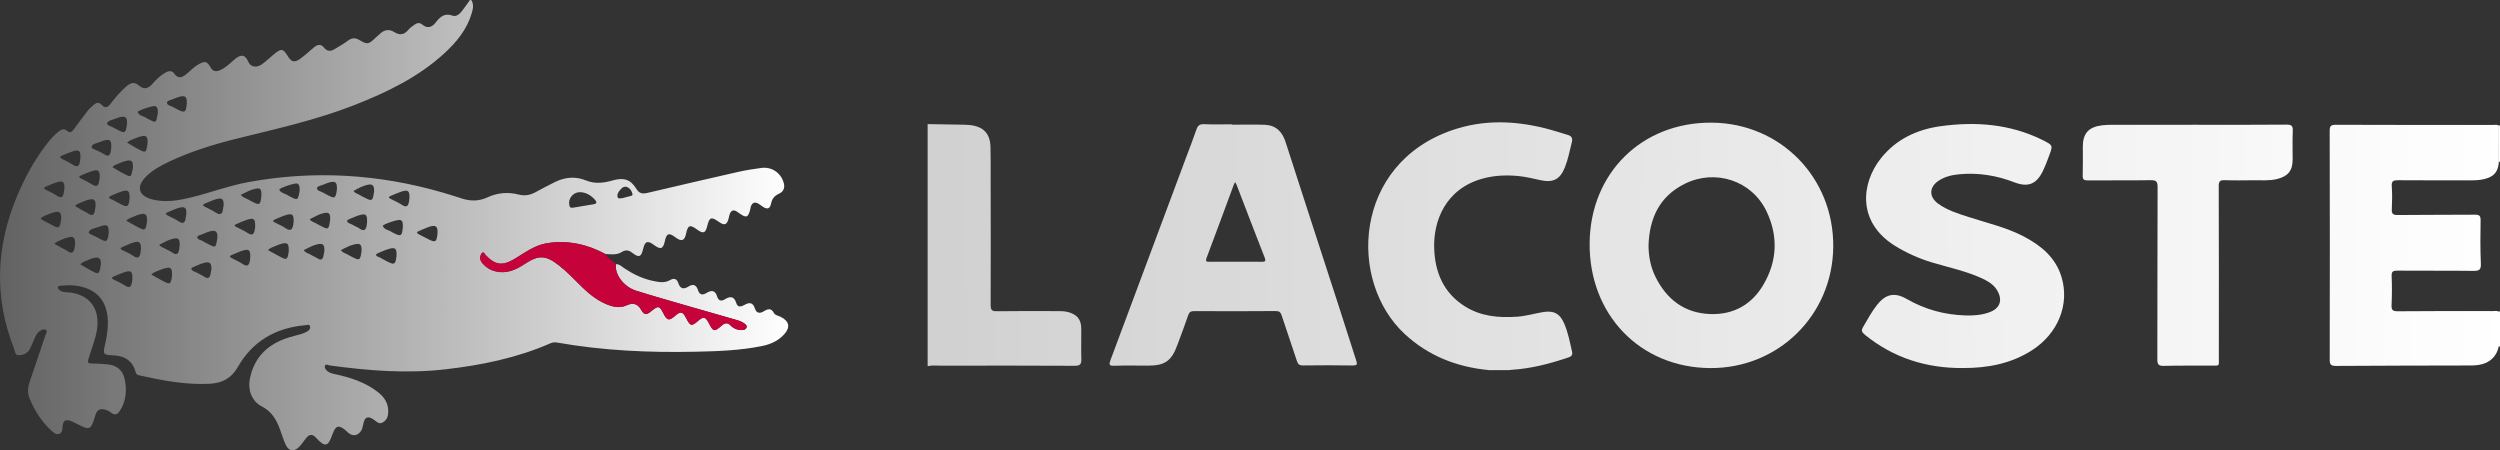
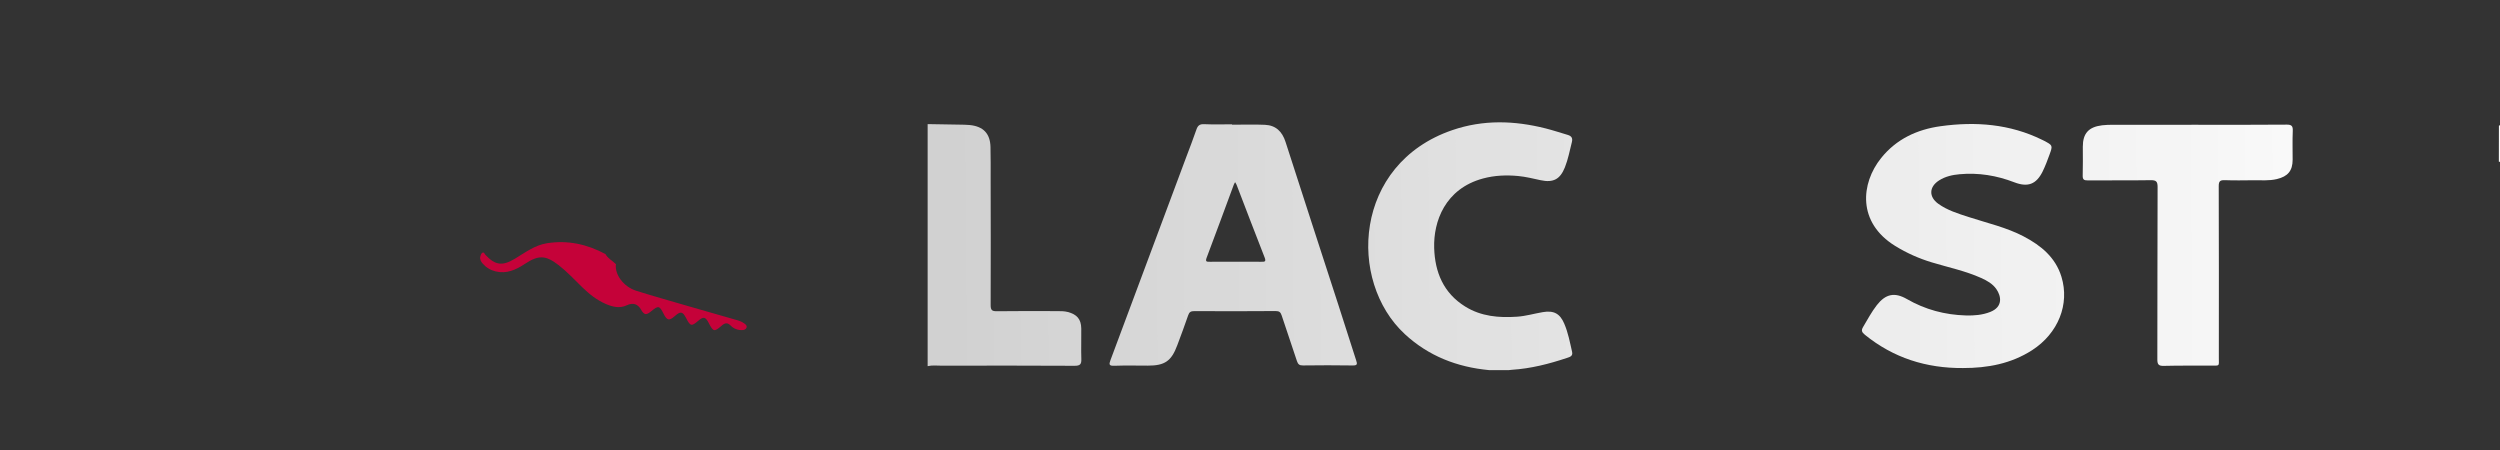
<svg xmlns="http://www.w3.org/2000/svg" width="161" height="29" viewBox="0 0 161 29" fill="none">
  <rect x="0" y="0" width="161" height="29" fill="#333333" stroke="none" />
-   <path d="M39.666 17.01C39.9 17.01 40.052 17.176 40.224 17.289C40.771 17.649 41.35 17.936 41.996 18.077C42.386 18.162 42.779 18.256 43.16 18.034C43.415 17.887 43.596 17.963 43.684 18.232C43.808 18.61 44.032 18.646 44.348 18.448C44.651 18.259 44.848 18.359 44.949 18.68C45.045 18.985 45.234 19.03 45.493 18.87C45.821 18.667 46.062 18.692 46.185 19.098C46.264 19.36 46.439 19.423 46.672 19.28C47.023 19.064 47.28 19.067 47.417 19.52C47.504 19.808 47.72 19.763 47.927 19.644C48.252 19.455 48.491 19.462 48.619 19.876C48.713 20.177 48.938 20.203 49.187 20.048C49.445 19.889 49.66 19.822 49.842 20.158C49.924 20.311 50.132 20.33 50.284 20.408C50.834 20.69 50.912 21.079 50.495 21.537C50.117 21.954 49.619 22.174 49.076 22.284C47.66 22.573 46.219 22.62 44.782 22.651C41.793 22.716 38.814 22.581 35.864 22.058C35.718 22.032 35.586 22.049 35.441 22.112C33.291 23.051 31.021 23.515 28.696 23.783C26.185 24.072 23.695 23.872 21.207 23.53C21.117 23.517 20.989 23.41 20.928 23.553C20.877 23.672 20.964 23.783 21.048 23.867C21.193 24.014 21.391 24.056 21.587 24.098C22.583 24.313 23.537 24.621 24.35 25.26C24.785 25.601 25.031 26.02 25.001 26.58C24.987 26.848 24.894 27.062 24.652 27.202C24.403 27.346 24.261 27.156 24.091 27.038C23.685 26.756 23.48 26.844 23.387 27.34C23.358 27.496 23.329 27.649 23.231 27.78C23.018 28.068 22.719 28.108 22.442 27.882C22.37 27.824 22.307 27.755 22.236 27.697C21.817 27.351 21.615 27.408 21.429 27.922C21.424 27.934 21.418 27.945 21.414 27.958C21.127 28.784 20.938 28.827 20.34 28.178C20.121 27.942 19.931 27.963 19.741 28.182C19.569 28.381 19.436 28.616 19.248 28.797C18.926 29.107 18.61 29.062 18.412 28.664C18.25 28.337 18.153 27.979 18.025 27.636C17.797 27.02 17.489 26.493 16.851 26.167C16.219 25.844 15.949 25.109 16.087 24.409C16.36 23.022 17.224 22.168 18.562 21.744C18.853 21.651 19.153 21.589 19.444 21.498C19.581 21.455 19.715 21.391 19.834 21.312C19.935 21.245 20.005 21.128 19.964 21.006C19.916 20.866 19.779 20.933 19.685 20.941C17.757 21.101 16.258 21.979 15.311 23.64C14.89 24.379 14.294 24.673 13.505 24.714C11.959 24.795 10.456 24.503 8.96 24.169C8.849 24.144 8.775 24.106 8.741 23.98C8.542 23.251 8.057 22.918 7.286 22.884C6.627 22.855 6.62 22.812 6.771 22.158C6.863 21.759 6.927 21.359 6.943 20.952C7.009 19.343 6.16 18.434 4.525 18.369C4.327 18.361 4.126 18.384 3.928 18.404C3.858 18.411 3.753 18.384 3.732 18.487C3.715 18.57 3.778 18.637 3.838 18.687C3.954 18.786 4.096 18.807 4.247 18.814C5.711 18.879 6.479 19.832 6.239 21.262C6.133 21.9 5.881 22.495 5.698 23.109C5.632 23.33 5.648 23.408 5.901 23.407C6.234 23.407 6.567 23.438 6.899 23.463C7.514 23.51 7.914 23.841 8.034 24.44C8.174 25.141 8.125 25.823 7.726 26.448C7.573 26.686 7.4 26.779 7.142 26.566C7.034 26.477 6.89 26.415 6.752 26.377C6.449 26.295 6.251 26.391 6.151 26.714C5.833 27.745 5.825 27.742 4.825 27.233C4.731 27.185 4.637 27.133 4.536 27.102C4.203 27.001 4.071 27.091 4.032 27.441C4.012 27.623 4.033 27.838 3.84 27.927C3.625 28.027 3.454 27.863 3.312 27.734C2.679 27.153 2.225 26.445 1.904 25.66C1.763 25.314 1.783 24.948 1.91 24.583C2.26 23.58 2.593 22.573 2.931 21.566C2.966 21.461 3.078 21.334 2.954 21.247C2.839 21.166 2.698 21.236 2.583 21.306C2.429 21.4 2.339 21.545 2.269 21.703C2.157 21.954 2.05 22.209 1.93 22.457C1.787 22.751 1.508 22.869 1.209 22.874C0.951 22.879 0.962 22.599 0.897 22.433C-0.397 19.14 -0.258 15.871 1.098 12.632C1.591 11.453 2.198 10.334 2.981 9.314C3.215 9.01 3.462 8.718 3.766 8.479C3.944 8.34 4.119 8.245 4.332 8.436C4.515 8.601 4.64 8.479 4.753 8.326C5.042 7.934 5.329 7.54 5.631 7.156C5.752 7.002 5.901 6.866 6.051 6.738C6.208 6.603 6.38 6.566 6.54 6.744C6.777 7.01 6.944 6.915 7.13 6.668C7.432 6.268 7.762 5.89 8.144 5.557C8.405 5.329 8.653 5.252 8.95 5.51C9.261 5.779 9.547 5.714 9.81 5.408C10.06 5.119 10.334 4.847 10.678 4.663C10.888 4.551 11.085 4.536 11.238 4.758C11.453 5.067 11.701 5.009 11.952 4.811C12.233 4.591 12.469 4.319 12.787 4.142C13.204 3.91 13.327 3.936 13.569 4.353C13.722 4.617 13.93 4.629 14.179 4.515C14.524 4.359 14.792 4.101 15.07 3.856C15.454 3.516 15.758 3.441 15.991 3.978C16.144 4.331 16.527 4.382 16.872 4.137C17.151 3.938 17.395 3.692 17.663 3.475C18.119 3.105 18.231 3.127 18.535 3.619C18.762 3.989 18.962 4.049 19.316 3.797C19.628 3.575 19.908 3.31 20.202 3.064C20.434 2.87 20.655 2.795 20.881 3.082C21.057 3.305 21.289 3.316 21.522 3.178C21.83 2.996 22.14 2.816 22.427 2.604C22.679 2.418 22.893 2.429 23.155 2.583C23.66 2.879 23.728 2.859 24.155 2.459C24.261 2.36 24.372 2.265 24.48 2.168C24.757 1.915 25.059 1.856 25.387 2.064C25.735 2.283 26.025 2.25 26.293 1.924C26.407 1.785 26.569 1.679 26.72 1.573C26.875 1.464 27.046 1.452 27.198 1.583C27.539 1.877 27.84 1.733 28.056 1.453C28.345 1.079 28.62 0.82 29.151 1.009C29.391 1.093 29.606 0.897 29.757 0.702C29.934 0.474 30.097 0.235 30.266 0H30.346C30.534 0.283 30.461 0.579 30.374 0.868C30.063 1.91 29.394 2.721 28.606 3.442C26.93 4.976 24.915 5.946 22.814 6.77C20.396 7.718 17.867 8.28 15.352 8.902C13.83 9.278 12.329 9.731 10.908 10.402C10.355 10.663 9.816 10.954 9.384 11.395C8.764 12.027 8.921 12.61 9.788 12.838C10.639 13.061 11.483 12.915 12.314 12.712C13.539 12.413 14.721 11.961 15.967 11.732C20.198 10.951 24.37 11.204 28.492 12.395C28.912 12.516 29.329 12.65 29.746 12.784C30.301 12.964 30.848 12.961 31.38 12.714C32.034 12.41 32.715 12.352 33.406 12.529C33.798 12.63 34.138 12.565 34.477 12.383C34.898 12.158 35.317 11.928 35.745 11.72C36.395 11.406 37.053 11.339 37.749 11.624C38.297 11.849 38.87 11.789 39.434 11.625C40.151 11.417 40.604 11.541 40.975 12.152C41.18 12.491 41.399 12.492 41.718 12.417C43.658 11.962 45.599 11.509 47.543 11.069C48.035 10.958 48.536 10.882 49.037 10.815C49.726 10.724 50.329 11.162 50.485 11.832C50.556 12.139 50.423 12.361 50.161 12.479C49.863 12.613 49.717 12.811 49.653 13.123C49.586 13.448 49.416 13.498 49.135 13.321C49.035 13.257 48.947 13.175 48.843 13.116C48.603 12.979 48.438 13.055 48.351 13.308C48.335 13.357 48.334 13.411 48.321 13.462C48.184 14.016 48.07 14.06 47.612 13.735C47.558 13.696 47.504 13.657 47.448 13.622C47.217 13.478 47.072 13.568 46.991 13.797C46.961 13.883 46.947 13.975 46.924 14.064C46.812 14.492 46.655 14.545 46.283 14.28C45.806 13.94 45.683 13.986 45.546 14.559C45.435 15.019 45.286 15.07 44.891 14.782C44.43 14.445 44.3 14.493 44.185 15.044C44.088 15.511 43.891 15.58 43.501 15.286C43.077 14.965 42.925 15.02 42.814 15.534C42.705 16.038 42.54 16.095 42.114 15.775C41.703 15.468 41.531 15.534 41.414 16.041C41.298 16.549 41.142 16.615 40.725 16.286C40.494 16.103 40.296 16.07 40.044 16.229C39.72 16.433 39.352 16.379 38.993 16.36C37.813 15.726 36.566 15.448 35.223 15.662C34.431 15.788 33.817 16.265 33.16 16.659C32.349 17.144 31.894 17.082 31.26 16.41C31.204 16.351 31.173 16.21 31.061 16.275C30.994 16.315 30.956 16.423 30.934 16.508C30.887 16.69 30.971 16.844 31.088 16.975C31.313 17.229 31.595 17.4 31.928 17.478C32.637 17.645 33.233 17.367 33.798 16.994C34.686 16.407 35.142 16.423 35.988 17.082C36.533 17.507 37 18.012 37.493 18.492C37.951 18.937 38.446 19.334 39.043 19.585C39.468 19.764 39.905 19.87 40.355 19.661C40.762 19.473 41.071 19.564 41.281 19.933C41.483 20.287 41.612 20.31 41.93 20.047C42.398 19.66 42.471 19.675 42.737 20.207C42.953 20.64 43.098 20.67 43.45 20.359C43.829 20.024 43.962 20.047 44.191 20.491C44.461 21.011 44.536 21.027 44.967 20.655C45.293 20.372 45.436 20.399 45.632 20.777C45.941 21.373 45.989 21.388 46.478 20.966C46.684 20.789 46.845 20.751 47.056 20.965C47.256 21.168 47.52 21.267 47.816 21.254C47.928 21.248 48.031 21.207 48.074 21.099C48.122 20.977 48.031 20.901 47.946 20.838C47.807 20.734 47.65 20.666 47.481 20.618C46.485 20.335 45.488 20.051 44.493 19.761C43.32 19.42 42.142 19.088 40.976 18.724C40.157 18.468 39.572 17.667 39.666 17.007V17.01ZM36.648 13.058C36.675 13.198 36.623 13.42 36.906 13.375C37.35 13.305 37.792 13.223 38.236 13.152C38.438 13.119 38.444 13.017 38.334 12.887C38.086 12.595 37.775 12.4 37.385 12.376C36.994 12.353 36.652 12.678 36.648 13.058ZM23.286 16.142C23.3 15.742 23.189 15.647 22.823 15.738C22.709 15.767 22.594 15.8 22.486 15.847C22.306 15.926 22.133 16.019 21.957 16.105C22.059 16.296 22.281 16.309 22.438 16.419C22.512 16.471 22.6 16.505 22.681 16.549C23.149 16.795 23.2 16.768 23.274 16.239C23.28 16.201 23.284 16.162 23.286 16.142ZM10.169 7.244C10.143 7.096 10.191 6.918 10.004 6.838C9.86 6.778 8.837 7.128 8.87 7.221C8.959 7.474 9.268 7.467 9.456 7.617C9.496 7.649 9.548 7.667 9.596 7.692C10.038 7.923 10.052 7.916 10.136 7.438C10.148 7.374 10.159 7.309 10.171 7.244H10.169ZM19.298 12.256C19.292 12.089 19.314 11.92 19.15 11.825C19.02 11.75 17.947 12.127 17.985 12.216C18.08 12.436 18.357 12.454 18.541 12.583C18.605 12.628 18.682 12.656 18.751 12.693C19.145 12.899 19.184 12.88 19.27 12.438C19.283 12.374 19.29 12.309 19.298 12.256ZM13.612 17.369C13.638 16.935 13.511 16.828 13.122 16.932C12.982 16.97 12.845 17.025 12.713 17.084C12.57 17.148 12.311 17.243 12.318 17.295C12.343 17.471 12.566 17.488 12.707 17.574C12.842 17.658 12.996 17.713 13.125 17.803C13.404 17.996 13.526 17.897 13.565 17.6C13.577 17.51 13.602 17.422 13.612 17.369ZM6.493 17.048C6.515 16.629 6.387 16.525 6.002 16.622C5.926 16.641 5.848 16.663 5.779 16.699C5.575 16.804 5.328 16.832 5.176 17.028C5.354 17.132 5.532 17.236 5.712 17.339C5.78 17.378 5.849 17.415 5.919 17.452C6.349 17.68 6.385 17.662 6.472 17.173C6.481 17.122 6.49 17.07 6.493 17.048ZM8.181 7.97C8.197 7.544 8.077 7.451 7.686 7.555C7.61 7.575 7.533 7.597 7.462 7.631C7.258 7.728 6.936 7.744 6.894 7.951C6.869 8.074 7.22 8.155 7.396 8.265C7.462 8.307 7.536 8.338 7.606 8.375C8.034 8.602 8.084 8.577 8.166 8.093C8.175 8.042 8.178 7.99 8.181 7.97ZM8.562 10.784C8.58 10.355 8.461 10.265 8.068 10.377C7.966 10.406 7.862 10.43 7.77 10.477C7.591 10.569 7.372 10.591 7.24 10.766C7.408 10.866 7.575 10.967 7.745 11.065C7.836 11.117 7.931 11.163 8.024 11.212C8.421 11.42 8.445 11.409 8.527 10.985C8.541 10.909 8.554 10.831 8.562 10.784ZM12 13.775C12.021 13.377 11.899 13.273 11.502 13.39C11.274 13.457 11.058 13.561 10.838 13.651C10.681 13.715 10.6 13.781 10.818 13.886C11.056 14.001 11.297 14.118 11.518 14.261C11.809 14.451 11.916 14.332 11.956 14.048C11.969 13.957 11.986 13.867 12.001 13.776L12 13.775ZM20.889 16.186C20.912 15.739 20.792 15.641 20.401 15.744C20.298 15.771 20.195 15.801 20.099 15.845C19.918 15.926 19.743 16.017 19.566 16.105C19.666 16.3 19.889 16.314 20.049 16.422C20.169 16.503 20.314 16.548 20.433 16.629C20.678 16.796 20.792 16.711 20.835 16.451C20.852 16.348 20.877 16.245 20.889 16.186ZM21.7 12.135C21.699 11.741 21.596 11.655 21.239 11.739C21.112 11.769 20.988 11.82 20.869 11.873C20.704 11.947 20.415 11.986 20.413 12.122C20.409 12.296 20.696 12.327 20.852 12.428C20.94 12.485 21.037 12.529 21.13 12.578C21.551 12.799 21.607 12.771 21.685 12.294C21.695 12.231 21.698 12.165 21.7 12.135ZM3.942 14.103C3.962 13.623 3.798 13.541 3.26 13.745C3.033 13.831 2.793 13.898 2.608 14.068C2.769 14.231 2.994 14.289 3.183 14.406C3.25 14.448 3.322 14.479 3.393 14.516C3.789 14.723 3.828 14.705 3.917 14.263C3.93 14.199 3.937 14.135 3.942 14.103ZM18.91 14.277C18.922 13.801 18.822 13.721 18.39 13.857C18.164 13.927 17.95 14.032 17.729 14.12C17.524 14.202 17.567 14.265 17.735 14.345C17.961 14.453 18.191 14.561 18.397 14.701C18.718 14.916 18.836 14.773 18.887 14.468C18.9 14.391 18.906 14.313 18.91 14.277ZM25.539 16.399C25.547 15.995 25.435 15.911 25.028 16.034C24.852 16.087 24.68 16.157 24.51 16.231C24.403 16.279 24.225 16.339 24.22 16.405C24.211 16.516 24.386 16.535 24.482 16.594C24.628 16.684 24.784 16.756 24.936 16.837C25.395 17.078 25.467 17.038 25.531 16.516C25.536 16.478 25.538 16.438 25.539 16.399ZM6.999 14.979C7.011 14.47 6.895 14.409 6.329 14.621C6.103 14.706 5.776 14.743 5.713 14.952C5.679 15.066 6.061 15.167 6.25 15.283C6.328 15.331 6.411 15.372 6.494 15.415C6.839 15.594 6.905 15.563 6.979 15.18C6.993 15.104 6.995 15.023 6.999 14.979ZM14.001 15.304C14.019 14.915 13.891 14.802 13.536 14.893C13.372 14.936 13.21 15 13.057 15.074C12.931 15.135 12.707 15.155 12.704 15.282C12.701 15.434 12.933 15.445 13.056 15.527C13.165 15.599 13.287 15.652 13.403 15.714C13.883 15.968 13.894 15.963 13.978 15.438C13.986 15.387 13.996 15.336 14.002 15.305L14.001 15.304ZM28.179 14.964C28.187 14.59 28.061 14.48 27.701 14.587C27.461 14.658 27.238 14.777 27.004 14.867C26.82 14.938 26.799 15.004 26.989 15.097C27.179 15.189 27.365 15.29 27.551 15.387C28.041 15.645 28.12 15.601 28.174 15.041C28.177 15.016 28.177 14.99 28.179 14.964ZM18.595 16.127C18.603 15.671 18.503 15.594 18.101 15.707C18.012 15.732 17.923 15.761 17.839 15.801C17.643 15.895 17.414 15.932 17.261 16.108C17.435 16.204 17.608 16.3 17.781 16.395C17.886 16.452 17.991 16.507 18.097 16.562C18.445 16.743 18.502 16.715 18.575 16.325C18.59 16.248 18.59 16.169 18.595 16.127ZM16.433 14.597C16.449 14.095 16.347 14.011 15.924 14.147C15.685 14.224 15.456 14.33 15.225 14.427C15.103 14.479 15.054 14.537 15.215 14.616C15.465 14.739 15.72 14.855 15.951 15.006C16.231 15.189 16.353 15.097 16.403 14.809C16.419 14.72 16.428 14.628 16.433 14.597ZM9.469 14.201C9.469 13.799 9.362 13.714 9.01 13.802C8.921 13.825 8.829 13.85 8.748 13.892C8.541 13.997 8.296 14.031 8.133 14.216C8.317 14.319 8.5 14.423 8.685 14.525C8.765 14.57 8.848 14.612 8.93 14.654C9.32 14.858 9.368 14.835 9.45 14.398C9.464 14.32 9.467 14.242 9.471 14.201L9.469 14.201ZM11.079 17.698C11.089 17.25 10.991 17.173 10.587 17.287C10.511 17.309 10.433 17.33 10.362 17.364C10.152 17.463 9.912 17.506 9.744 17.682C9.928 17.785 10.112 17.89 10.297 17.992C10.39 18.043 10.484 18.091 10.578 18.14C10.927 18.322 10.985 18.294 11.059 17.904C11.074 17.827 11.075 17.748 11.08 17.697L11.079 17.698ZM14.4 13.24C14.423 12.818 14.303 12.713 13.917 12.828C13.679 12.899 13.452 13.005 13.22 13.098C13.012 13.18 13.065 13.249 13.227 13.33C13.45 13.441 13.677 13.549 13.884 13.685C14.203 13.895 14.327 13.771 14.363 13.449C14.372 13.372 14.39 13.294 14.4 13.24ZM8.349 12.68C8.343 12.295 8.235 12.211 7.876 12.316C7.674 12.376 7.479 12.463 7.286 12.546C7.19 12.588 7.036 12.644 7.03 12.706C7.02 12.802 7.175 12.821 7.262 12.871C7.422 12.963 7.586 13.047 7.75 13.133C8.206 13.374 8.283 13.331 8.342 12.811C8.348 12.759 8.348 12.706 8.349 12.68ZM6.426 11.439C6.432 10.984 6.328 10.896 5.952 11.009C5.714 11.081 5.485 11.185 5.254 11.28C5.106 11.34 5.017 11.404 5.236 11.507C5.473 11.62 5.709 11.74 5.932 11.879C6.198 12.044 6.339 11.989 6.379 11.681C6.393 11.579 6.419 11.476 6.426 11.439ZM25.945 14.549C25.93 14.416 25.973 14.241 25.778 14.168C25.632 14.113 24.619 14.46 24.65 14.549C24.741 14.807 25.057 14.806 25.252 14.956C25.271 14.972 25.299 14.979 25.322 14.991C25.819 15.252 25.894 15.212 25.94 14.643C25.942 14.617 25.942 14.592 25.945 14.549ZM23.639 14.297C23.651 13.805 23.561 13.735 23.122 13.863C22.996 13.9 22.873 13.951 22.752 14.006C22.61 14.071 22.358 14.142 22.355 14.218C22.35 14.38 22.583 14.396 22.712 14.479C22.856 14.572 23.026 14.627 23.165 14.725C23.449 14.925 23.562 14.797 23.613 14.522C23.629 14.432 23.634 14.341 23.639 14.297ZM16.117 16.582C16.13 16.088 16.04 16.011 15.614 16.144C15.377 16.218 15.152 16.33 14.922 16.424C14.767 16.486 14.782 16.548 14.916 16.619C15.16 16.746 15.415 16.859 15.644 17.009C15.932 17.198 16.04 17.075 16.09 16.804C16.107 16.715 16.113 16.623 16.117 16.582ZM21.264 14.122C21.278 13.718 21.166 13.632 20.767 13.747C20.666 13.776 20.564 13.809 20.47 13.853C20.293 13.935 20.12 14.027 19.945 14.116C20.053 14.294 20.262 14.318 20.421 14.419C20.52 14.482 20.628 14.531 20.733 14.586C21.116 14.786 21.162 14.765 21.232 14.355C21.245 14.278 21.252 14.2 21.263 14.123L21.264 14.122ZM6.155 13.278C6.175 12.859 6.056 12.763 5.666 12.872C5.577 12.896 5.489 12.926 5.406 12.964C5.208 13.057 4.981 13.094 4.829 13.271C5.01 13.375 5.191 13.481 5.373 13.583C5.464 13.634 5.568 13.669 5.652 13.731C5.98 13.976 6.083 13.801 6.122 13.494C6.131 13.417 6.146 13.34 6.155 13.278ZM24.091 12.317C24.108 11.915 23.973 11.811 23.587 11.921C23.461 11.957 23.335 12.002 23.216 12.057C23.063 12.129 22.917 12.216 22.768 12.296C22.868 12.459 23.061 12.483 23.206 12.581C23.292 12.639 23.392 12.679 23.485 12.728C23.95 12.974 24 12.949 24.078 12.42C24.084 12.381 24.088 12.342 24.091 12.317ZM4.15 12.113C4.151 11.71 4.058 11.627 3.697 11.728C3.456 11.796 3.227 11.904 2.994 11.998C2.838 12.061 2.756 12.128 2.973 12.234C3.211 12.35 3.453 12.463 3.673 12.607C3.968 12.8 4.07 12.67 4.112 12.392C4.127 12.288 4.14 12.185 4.15 12.113ZM5.178 10.157C5.196 9.704 5.09 9.619 4.669 9.752C4.445 9.823 4.229 9.923 4.011 10.012C3.821 10.09 3.839 10.159 4.014 10.244C4.249 10.359 4.487 10.475 4.707 10.616C4.993 10.799 5.105 10.682 5.149 10.405C5.163 10.315 5.17 10.225 5.178 10.157ZM4.836 15.73C4.848 15.267 4.737 15.186 4.31 15.311C4.234 15.333 4.157 15.354 4.086 15.39C3.89 15.49 3.658 15.527 3.506 15.704C3.689 15.806 3.873 15.908 4.057 16.008C4.15 16.059 4.252 16.097 4.334 16.159C4.66 16.405 4.761 16.215 4.813 15.927C4.828 15.851 4.831 15.772 4.836 15.73ZM11.571 15.795C11.582 15.359 11.478 15.279 11.076 15.395C10.963 15.428 10.848 15.466 10.741 15.515C10.575 15.594 10.415 15.683 10.253 15.768C10.359 15.924 10.547 15.956 10.694 16.048C10.818 16.123 10.963 16.167 11.078 16.253C11.375 16.473 11.494 16.34 11.543 16.044C11.558 15.954 11.564 15.862 11.571 15.795ZM9.076 16.077C9.092 15.588 8.983 15.495 8.569 15.625C8.344 15.696 8.133 15.808 7.911 15.893C7.718 15.967 7.718 16.03 7.902 16.119C8.139 16.234 8.385 16.34 8.6 16.489C8.886 16.687 8.993 16.568 9.046 16.295C9.064 16.206 9.071 16.115 9.076 16.077ZM8.526 17.933C8.539 17.477 8.432 17.393 8.005 17.532C7.78 17.605 7.566 17.71 7.345 17.798C7.123 17.887 7.214 17.95 7.357 18.022C7.593 18.141 7.838 18.248 8.056 18.393C8.354 18.592 8.448 18.442 8.499 18.181C8.517 18.092 8.519 18 8.526 17.933ZM26.367 12.742C26.382 12.284 26.279 12.202 25.852 12.339C25.615 12.416 25.385 12.521 25.155 12.618C25.009 12.68 25.02 12.741 25.157 12.809C25.405 12.933 25.661 13.046 25.891 13.197C26.18 13.386 26.289 13.266 26.338 12.991C26.355 12.902 26.359 12.81 26.367 12.742ZM16.834 12.557C16.841 12.134 16.752 12.066 16.337 12.186C16.236 12.215 16.133 12.245 16.037 12.288C15.857 12.369 15.681 12.461 15.504 12.547C15.621 12.717 15.826 12.751 15.989 12.851C16.089 12.913 16.198 12.964 16.304 13.019C16.689 13.22 16.754 13.187 16.82 12.753C16.83 12.688 16.831 12.622 16.834 12.557ZM9.508 9.173C9.508 8.773 9.41 8.695 9.056 8.788C8.968 8.81 8.878 8.837 8.795 8.874C8.588 8.968 8.352 9.01 8.19 9.188C8.369 9.295 8.547 9.404 8.727 9.509C8.817 9.562 8.913 9.606 9.006 9.655C9.358 9.838 9.408 9.813 9.476 9.413C9.492 9.323 9.5 9.232 9.508 9.173ZM7.165 9.513C7.182 9.017 7.089 8.943 6.659 9.061C6.595 9.078 6.531 9.099 6.472 9.129C6.268 9.23 5.938 9.239 5.9 9.455C5.877 9.584 6.224 9.665 6.404 9.77C6.507 9.83 6.623 9.87 6.719 9.938C6.953 10.102 7.078 10.03 7.128 9.773C7.148 9.671 7.158 9.566 7.165 9.513ZM12.03 6.607C12.034 6.22 11.929 6.135 11.547 6.233C11.432 6.263 11.32 6.308 11.212 6.358C11.046 6.434 10.758 6.468 10.752 6.611C10.745 6.794 11.039 6.816 11.194 6.921C11.27 6.973 11.358 7.007 11.439 7.051C11.892 7.289 11.97 7.245 12.024 6.726C12.028 6.686 12.029 6.647 12.03 6.607ZM40.079 12.762C40.196 12.732 40.4 12.681 40.603 12.624C40.663 12.608 40.751 12.598 40.733 12.509C40.695 12.324 40.604 12.159 40.435 12.068C40.236 11.96 40.08 12.064 39.951 12.215C39.829 12.357 39.716 12.509 39.78 12.709C39.81 12.802 39.909 12.778 40.079 12.762Z" fill="url(#paint0_linear_50_552)" />
  <path d="M39.666 17.01C39.572 17.67 40.158 18.47 40.976 18.727C42.142 19.092 43.32 19.422 44.493 19.764C45.488 20.053 46.485 20.338 47.481 20.622C47.65 20.669 47.807 20.737 47.946 20.841C48.031 20.904 48.122 20.98 48.074 21.102C48.031 21.21 47.928 21.251 47.816 21.257C47.52 21.271 47.256 21.171 47.056 20.968C46.845 20.755 46.684 20.792 46.478 20.97C45.989 21.392 45.94 21.376 45.632 20.78C45.436 20.402 45.293 20.375 44.967 20.658C44.535 21.03 44.461 21.014 44.191 20.494C43.962 20.051 43.829 20.027 43.45 20.362C43.098 20.673 42.953 20.642 42.737 20.21C42.472 19.678 42.398 19.663 41.93 20.051C41.612 20.313 41.483 20.29 41.281 19.936C41.07 19.566 40.762 19.475 40.355 19.664C39.905 19.872 39.467 19.767 39.043 19.588C38.446 19.337 37.951 18.941 37.493 18.495C37 18.016 36.533 17.51 35.988 17.085C35.143 16.427 34.686 16.41 33.798 16.997C33.232 17.371 32.637 17.648 31.928 17.481C31.595 17.402 31.313 17.232 31.088 16.978C30.971 16.847 30.887 16.693 30.934 16.512C30.956 16.427 30.994 16.317 31.061 16.279C31.173 16.213 31.204 16.354 31.26 16.413C31.894 17.085 32.349 17.147 33.16 16.662C33.818 16.269 34.431 15.791 35.223 15.665C36.566 15.451 37.813 15.729 38.993 16.363C39.146 16.65 39.447 16.789 39.665 17.012L39.666 17.01Z" fill="#C50239" />
  <path d="M69.634 21.154C69.623 20.553 69.355 20.247 68.767 20.093C68.543 20.035 68.32 20.036 68.094 20.036C66.802 20.034 65.51 20.024 64.219 20.043C63.902 20.047 63.796 19.992 63.798 19.648C63.812 16.948 63.801 14.248 63.798 11.547C63.797 10.853 63.806 10.158 63.788 9.463C63.766 8.599 63.323 8.14 62.45 8.052C62.226 8.029 61.998 8.031 61.772 8.026C61.095 8.014 60.418 8.003 59.74 7.992V23.581C60.04 23.509 60.346 23.55 60.648 23.55C63.498 23.546 66.348 23.539 69.198 23.557C69.56 23.559 69.65 23.457 69.638 23.12C69.615 22.466 69.645 21.81 69.634 21.154Z" fill="url(#paint1_linear_50_552)" />
  <path d="M160.999 10.432V8.07C160.974 8.072 160.952 8.078 160.93 8.092C160.929 8.867 160.928 9.643 160.926 10.418L160.965 10.413L160.998 10.432H160.999Z" fill="url(#paint2_linear_50_552)" />
-   <path d="M110.237 7.899C105.739 7.864 102.413 11.142 102.372 15.651C102.328 20.254 105.614 23.668 110.121 23.704C114.52 23.739 118.019 20.299 118.061 15.898C118.103 11.444 114.668 7.933 110.238 7.899H110.237ZM113.581 18.306C112.837 19.59 111.675 20.273 110.154 20.225C108.485 20.17 107.345 19.288 106.623 17.851C106.306 17.22 106.175 16.538 106.164 15.83C106.216 14.089 106.845 12.656 108.501 11.835C110.471 10.859 112.813 11.633 113.756 13.594C114.518 15.176 114.463 16.782 113.58 18.307L113.581 18.306Z" fill="url(#paint3_linear_50_552)" />
-   <path d="M154.449 11.606C156.035 11.622 157.622 11.609 159.208 11.613C159.49 11.613 159.768 11.591 160.039 11.519C160.635 11.361 160.886 11.043 160.927 10.418C160.929 9.643 160.93 8.867 160.931 8.092C160.81 8.006 160.673 8.047 160.543 8.047C157.174 8.044 153.805 8.051 150.436 8.036C150.094 8.034 150.031 8.127 150.032 8.445C150.044 13.348 150.045 18.251 150.034 23.154C150.034 23.476 150.104 23.567 150.443 23.565C153.319 23.544 156.195 23.545 159.072 23.537C159.258 23.537 159.446 23.528 159.63 23.501C160.329 23.395 160.795 22.956 160.922 22.299C160.948 22.306 160.974 22.314 161 22.323V20.04C160.978 20.054 160.954 20.063 160.93 20.069C160.79 20 160.641 20.035 160.497 20.035C158.471 20.033 156.445 20.025 154.419 20.046C154.072 20.049 154.003 19.95 154.017 19.633C154.046 19.018 154.048 18.399 154.022 17.784C154.009 17.477 154.117 17.426 154.402 17.428C156.028 17.442 157.654 17.423 159.28 17.444C159.65 17.448 159.783 17.384 159.767 16.985C159.728 16.056 159.732 15.123 159.75 14.191C159.755 13.89 159.667 13.823 159.372 13.826C157.719 13.842 156.066 13.826 154.413 13.847C154.085 13.851 154.018 13.749 154.033 13.455C154.056 12.971 154.066 12.483 154.03 11.999C154.004 11.65 154.135 11.603 154.45 11.606H154.449Z" fill="url(#paint4_linear_50_552)" />
  <path d="M86.206 19.681C85.068 16.168 83.919 12.659 82.79 9.143C82.576 8.479 82.172 8.07 81.463 8.038C80.758 8.006 80.051 8.031 79.346 8.031V8.006C78.746 8.006 78.145 8.025 77.547 7.997C77.249 7.983 77.132 8.095 77.045 8.354C76.848 8.936 76.62 9.509 76.405 10.086C74.776 14.455 73.15 18.825 71.515 23.191C71.409 23.473 71.42 23.568 71.767 23.555C72.485 23.528 73.206 23.547 73.925 23.547C75.016 23.547 75.44 23.253 75.82 22.226C76.056 21.587 76.3 20.951 76.518 20.306C76.59 20.092 76.693 20.035 76.915 20.036C78.66 20.045 80.406 20.045 82.152 20.032C82.383 20.031 82.471 20.106 82.538 20.31C82.86 21.294 83.202 22.271 83.523 23.254C83.591 23.461 83.684 23.539 83.914 23.535C84.98 23.522 86.046 23.518 87.112 23.536C87.438 23.542 87.408 23.427 87.334 23.198C86.952 22.028 86.586 20.853 86.206 19.682V19.681ZM81.225 16.858C80.666 16.852 80.107 16.856 79.548 16.856C79.003 16.856 78.457 16.853 77.912 16.858C77.723 16.86 77.608 16.862 77.705 16.605C78.297 15.039 78.873 13.468 79.455 11.898C79.476 11.84 79.511 11.787 79.54 11.732C79.572 11.788 79.613 11.841 79.636 11.901C80.238 13.463 80.831 15.029 81.444 16.586C81.554 16.867 81.43 16.86 81.225 16.858Z" fill="url(#paint5_linear_50_552)" />
  <path d="M130.341 15.233C129.217 14.643 127.981 14.367 126.784 13.977C126.104 13.756 125.412 13.547 124.825 13.123C124.202 12.672 124.23 12.029 124.88 11.617C125.281 11.362 125.735 11.262 126.202 11.22C127.417 11.11 128.586 11.303 129.721 11.74C130.594 12.076 131.138 11.869 131.546 11.043C131.72 10.691 131.857 10.32 131.991 9.952C132.205 9.363 132.198 9.361 131.624 9.058C131.589 9.04 131.553 9.024 131.517 9.006C129.439 7.983 127.235 7.815 124.978 8.127C123.454 8.337 122.123 8.96 121.146 10.176C119.83 11.813 119.605 14.333 122.05 15.839C122.788 16.294 123.567 16.642 124.398 16.894C125.463 17.217 126.561 17.442 127.582 17.9C127.961 18.07 128.324 18.272 128.564 18.617C128.878 19.066 129.008 19.759 128.171 20.089C127.665 20.288 127.139 20.33 126.603 20.315C125.248 20.277 123.982 19.937 122.806 19.26C122.01 18.801 121.429 18.931 120.866 19.653C120.525 20.091 120.268 20.581 119.985 21.054C119.849 21.281 119.898 21.396 120.101 21.561C121.938 23.051 124.057 23.719 126.418 23.702C128.001 23.704 129.512 23.424 130.865 22.554C132.543 21.473 133.301 19.597 132.756 17.822C132.375 16.582 131.453 15.818 130.339 15.234L130.341 15.233Z" fill="url(#paint6_linear_50_552)" />
  <path d="M100.74 20.847C100.462 20.195 100.07 19.979 99.351 20.102C98.801 20.195 98.265 20.357 97.704 20.395C96.526 20.477 95.381 20.377 94.357 19.74C92.954 18.869 92.407 17.521 92.361 15.967C92.31 14.267 93.058 12.155 95.509 11.494C96.25 11.294 97.005 11.264 97.768 11.335C98.26 11.382 98.736 11.5 99.216 11.605C100.038 11.783 100.474 11.538 100.778 10.78C100.989 10.254 101.089 9.699 101.228 9.154C101.296 8.888 101.2 8.758 100.957 8.686C100.486 8.547 100.021 8.392 99.545 8.271C97.531 7.762 95.525 7.696 93.529 8.38C87.159 10.563 86.776 18.104 90.471 21.518C91.998 22.929 93.83 23.641 95.892 23.835H97.173C97.239 23.828 97.305 23.818 97.371 23.814C98.588 23.736 99.757 23.436 100.906 23.053C101.093 22.991 101.307 22.941 101.243 22.661C101.103 22.048 100.989 21.428 100.739 20.846L100.74 20.847Z" fill="url(#paint7_linear_50_552)" />
  <path d="M147.249 8.026C145.33 8.044 143.41 8.035 141.491 8.035C139.679 8.035 137.866 8.034 136.054 8.036C135.828 8.036 135.6 8.043 135.376 8.069C134.506 8.175 134.134 8.592 134.133 9.447C134.133 10.063 134.146 10.68 134.126 11.296C134.118 11.558 134.199 11.621 134.458 11.619C135.804 11.606 137.15 11.626 138.495 11.604C138.852 11.598 138.95 11.681 138.949 12.044C138.933 15.744 138.943 19.444 138.933 23.142C138.933 23.454 139.001 23.572 139.346 23.562C140.358 23.536 141.371 23.55 142.384 23.545C142.972 23.542 142.893 23.61 142.893 23.043C142.896 19.357 142.899 15.671 142.886 11.984C142.885 11.669 142.977 11.593 143.28 11.603C143.892 11.625 144.506 11.615 145.119 11.608C145.623 11.602 146.131 11.652 146.631 11.532C147.34 11.363 147.644 10.998 147.646 10.287C147.648 9.671 147.627 9.054 147.654 8.438C147.668 8.117 147.588 8.022 147.247 8.025L147.249 8.026Z" fill="url(#paint8_linear_50_552)" />
  <defs>
    <linearGradient id="paint0_linear_50_552" x1="50.85" y1="14.713" x2="-15.241" y2="14.713" gradientUnits="userSpaceOnUse">
      <stop stop-color="white" />
      <stop offset="1" stop-color="white" stop-opacity="0" />
    </linearGradient>
    <linearGradient id="paint1_linear_50_552" x1="161.304" y1="15.746" x2="-285.872" y2="19.306" gradientUnits="userSpaceOnUse">
      <stop stop-color="white" />
      <stop offset="1" stop-color="white" stop-opacity="0" />
    </linearGradient>
    <linearGradient id="paint2_linear_50_552" x1="161.304" y1="15.746" x2="-285.872" y2="19.306" gradientUnits="userSpaceOnUse">
      <stop stop-color="white" />
      <stop offset="1" stop-color="white" stop-opacity="0" />
    </linearGradient>
    <linearGradient id="paint3_linear_50_552" x1="161.304" y1="15.746" x2="-285.872" y2="19.306" gradientUnits="userSpaceOnUse">
      <stop stop-color="white" />
      <stop offset="1" stop-color="white" stop-opacity="0" />
    </linearGradient>
    <linearGradient id="paint4_linear_50_552" x1="161.304" y1="15.746" x2="-285.872" y2="19.306" gradientUnits="userSpaceOnUse">
      <stop stop-color="white" />
      <stop offset="1" stop-color="white" stop-opacity="0" />
    </linearGradient>
    <linearGradient id="paint5_linear_50_552" x1="161.304" y1="15.746" x2="-285.872" y2="19.306" gradientUnits="userSpaceOnUse">
      <stop stop-color="white" />
      <stop offset="1" stop-color="white" stop-opacity="0" />
    </linearGradient>
    <linearGradient id="paint6_linear_50_552" x1="161.304" y1="15.746" x2="-285.872" y2="19.306" gradientUnits="userSpaceOnUse">
      <stop stop-color="white" />
      <stop offset="1" stop-color="white" stop-opacity="0" />
    </linearGradient>
    <linearGradient id="paint7_linear_50_552" x1="161.304" y1="15.746" x2="-285.872" y2="19.306" gradientUnits="userSpaceOnUse">
      <stop stop-color="white" />
      <stop offset="1" stop-color="white" stop-opacity="0" />
    </linearGradient>
    <linearGradient id="paint8_linear_50_552" x1="161.304" y1="15.746" x2="-285.872" y2="19.306" gradientUnits="userSpaceOnUse">
      <stop stop-color="white" />
      <stop offset="1" stop-color="white" stop-opacity="0" />
    </linearGradient>
  </defs>
</svg>